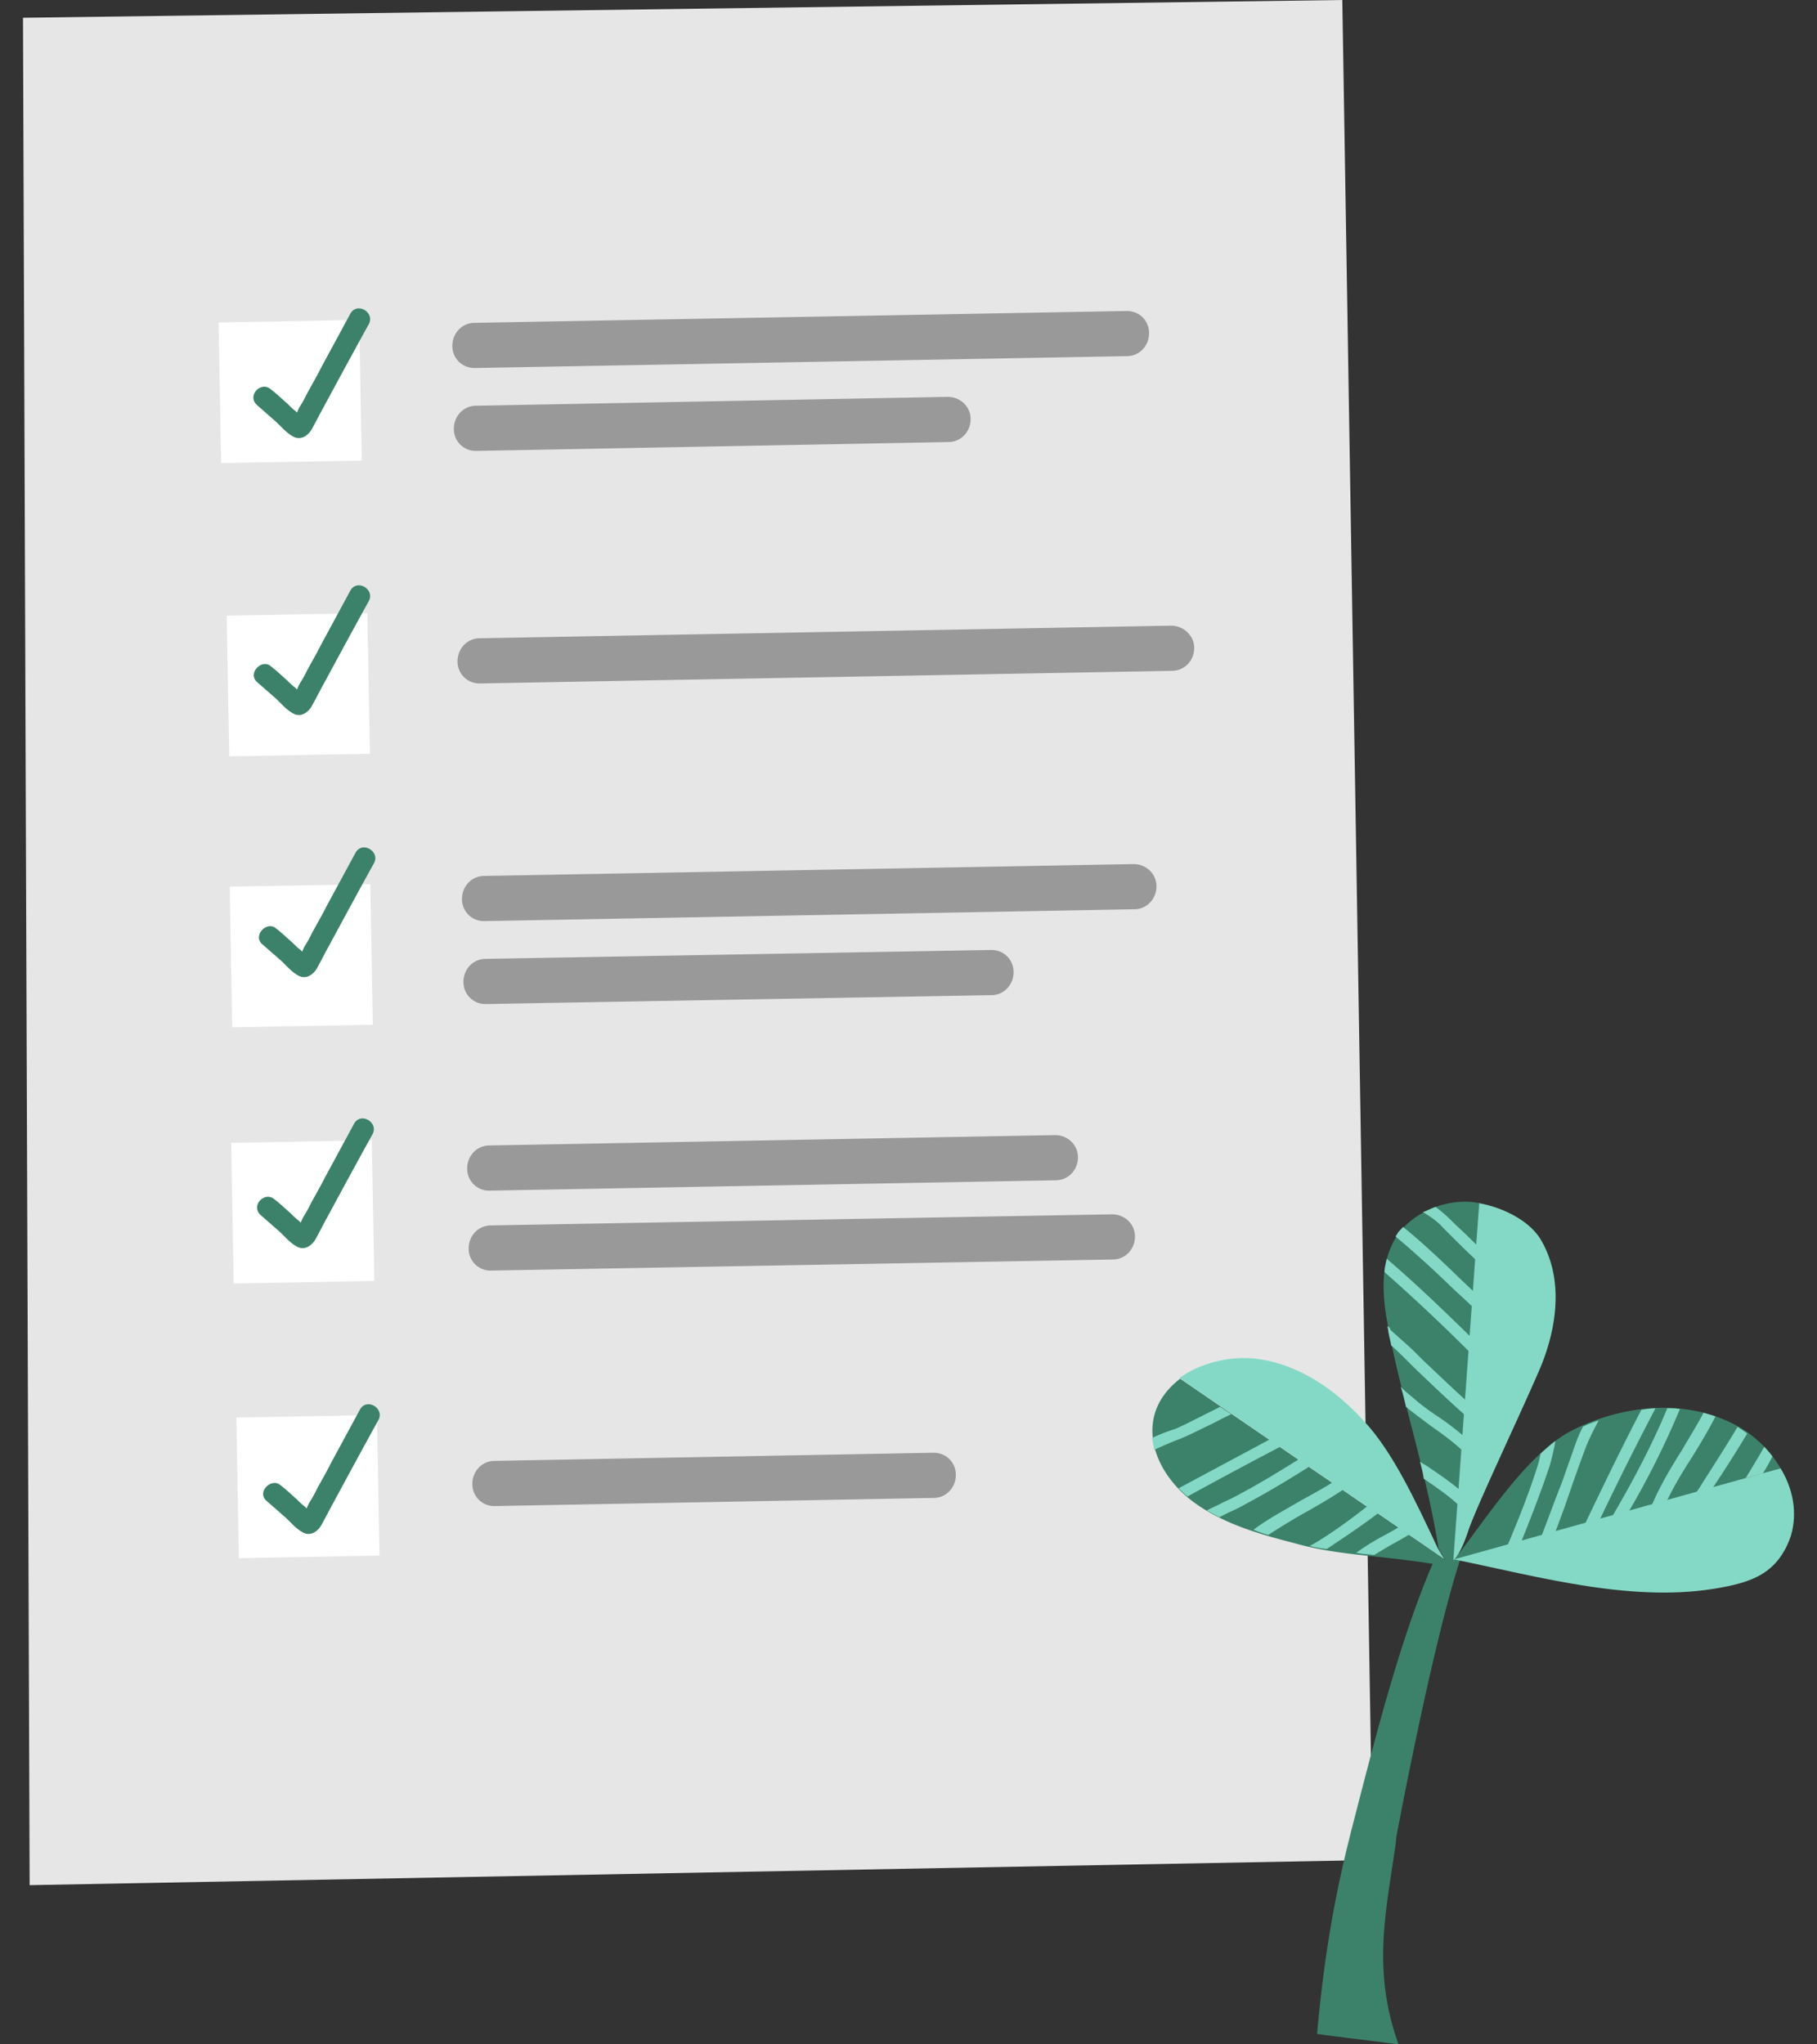
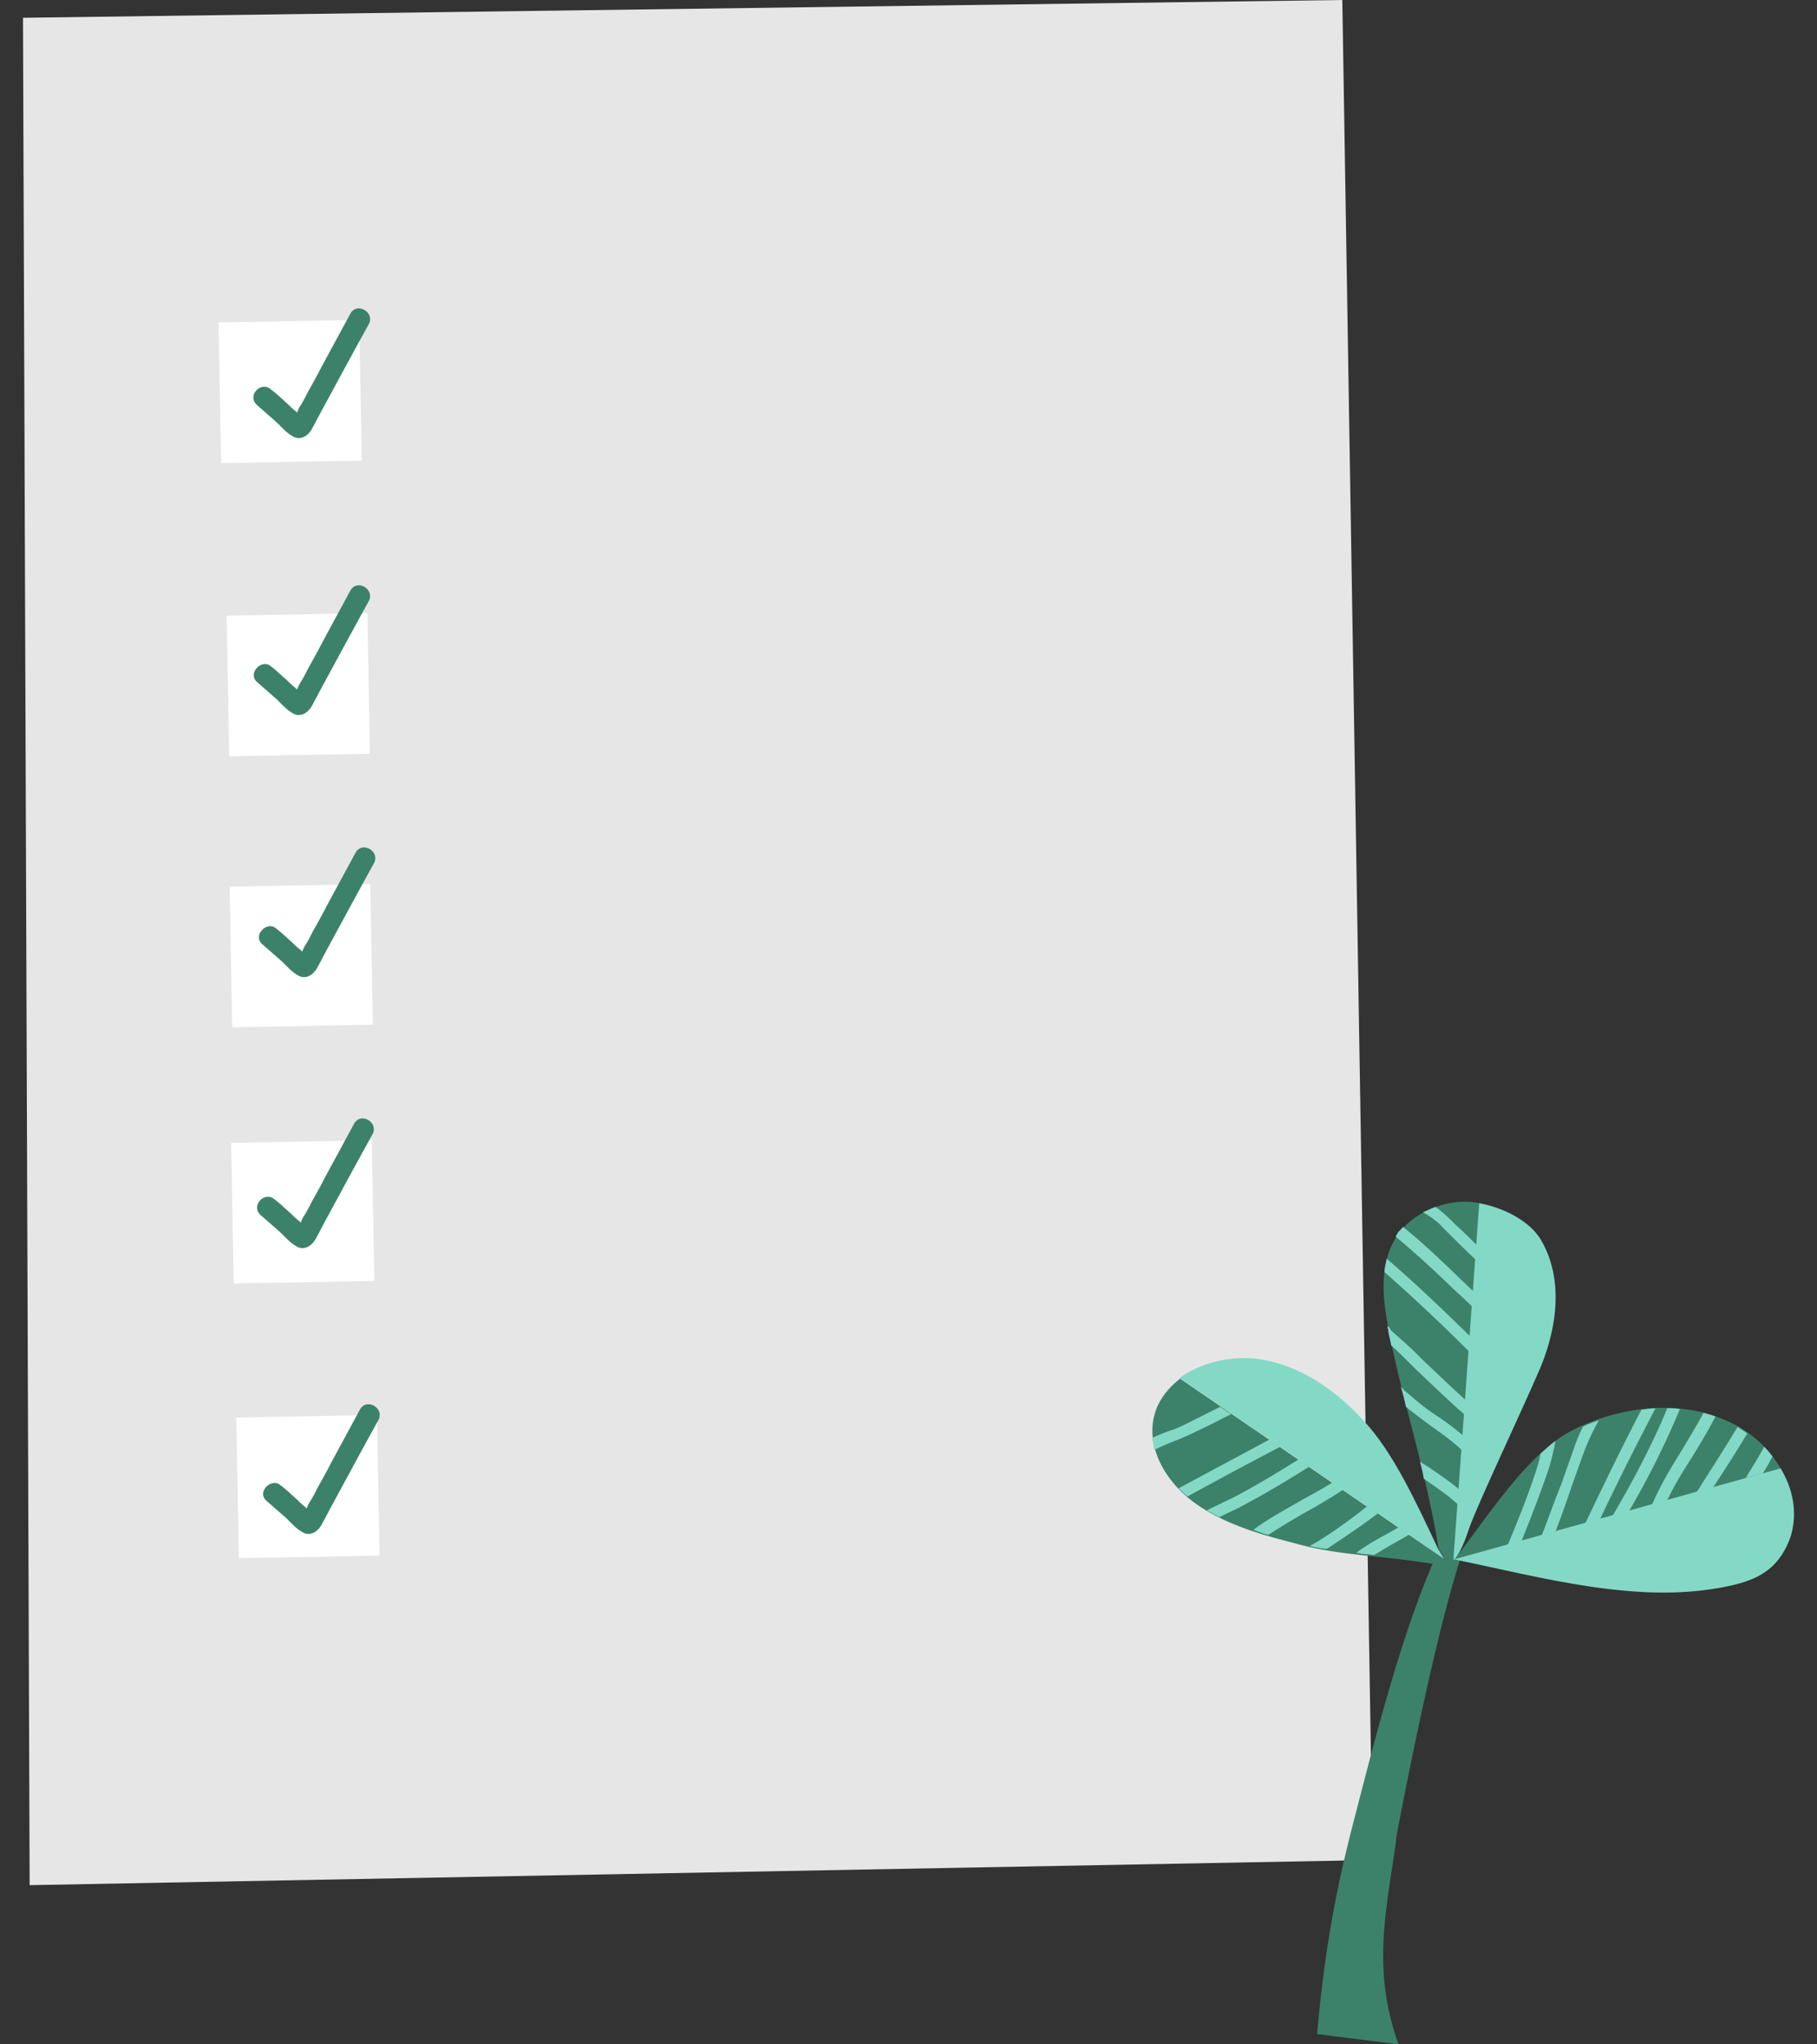
<svg xmlns="http://www.w3.org/2000/svg" width="64" height="72" fill="none">
  <rect width="100%" height="100%" fill="#333333" stroke="none" />
  <path d="M.81.626l.234 65.767 47.304-.886L47.28 0 .81.626z" fill="#E6E6E6" />
  <path d="M12.652 11.267l-4.953.09.09 4.953 4.953-.09-.09-4.953zM13.043 31.137l-4.954.09.09 4.954 4.954-.09-.09-4.954zM12.94 21.593l-4.955.09.09 4.953 4.954-.09-.09-4.953zM13.095 40.16l-4.953.09.09 4.953 4.953-.09-.09-4.953zM13.278 49.834l-4.954.09.09 4.953 4.954-.09-.09-4.953z" fill="#fff" />
-   <path d="M16.716 12.96a.768.768 0 01-.782-.782c0-.443.34-.808.782-.808l22.949-.417h.026c.443 0 .782.338.782.782 0 .443-.339.808-.782.808l-22.975.418zM16.768 15.881a.768.768 0 01-.782-.782c0-.443.34-.809.782-.809l16.612-.313c.443 0 .808.34.808.783s-.339.808-.782.808l-16.638.313zM17.055 32.44a.768.768 0 01-.782-.782c0-.443.34-.808.782-.808l22.87-.418c.444 0 .809.34.809.783s-.34.808-.782.808l-22.896.417zM17.108 35.361a.768.768 0 01-.783-.782c0-.444.34-.809.783-.809l17.784-.313h.026c.444 0 .783.34.783.783s-.34.808-.782.808l-17.811.313c.026 0 0 0 0 0zM16.899 24.07a.768.768 0 01-.783-.783c0-.443.34-.808.783-.808l24.356-.444c.417 0 .809.34.809.783s-.34.808-.783.808L16.9 24.07c.026 0 0 0 0 0zM17.238 41.933a.768.768 0 01-.782-.783c0-.443.339-.808.782-.808l19.923-.365c.443 0 .808.339.808.782s-.339.809-.782.809l-19.95.365zM17.29 44.749a.768.768 0 01-.782-.782c0-.444.339-.809.782-.809l21.879-.391c.443 0 .808.339.808.782 0 .444-.339.809-.782.809l-21.905.39zM17.42 53.042a.768.768 0 01-.782-.783c0-.443.34-.808.782-.808l15.438-.287h.027c.443 0 .782.34.782.782 0 .444-.34.809-.782.809l-15.464.287c.026 0 .026 0 0 0z" fill="#999" />
  <path d="M9.232 33.249l.626.547c.209.183.391.418.626.548.287.183.574-.026.704-.287.13-.235.26-.495.391-.73.522-.965 1.043-1.93 1.59-2.92.236-.418-.416-.81-.651-.366L11.5 31.92c-.156.313-.34.626-.496.913-.078.156-.156.313-.26.469-.079.13-.13.339-.235.443.052-.026.104-.052.156-.104-.026 0-.026 0-.052.026h.209c-.052-.026-.183-.156-.235-.209-.104-.078-.182-.156-.287-.26-.182-.157-.365-.34-.573-.496-.313-.287-.835.235-.496.548zM9.05 24.017l.625.548c.209.183.391.417.626.548.287.182.574-.026.704-.287.13-.235.26-.496.391-.73.522-.965 1.043-1.93 1.591-2.921.235-.417-.417-.808-.652-.365l-1.017 1.878c-.156.312-.339.625-.495.912a4.225 4.225 0 01-.261.47c-.078.13-.13.339-.235.443a.547.547 0 00.157-.104c-.027 0-.027 0-.053.026h.209a1.686 1.686 0 01-.235-.209 2.585 2.585 0 01-.287-.26c-.182-.157-.365-.34-.573-.496-.313-.287-.835.235-.496.547zM9.18 42.793l.626.548c.208.182.39.417.626.547.286.183.573-.026.704-.286.13-.235.26-.496.39-.73.522-.965 1.044-1.93 1.592-2.921.234-.418-.418-.809-.652-.365l-1.017 1.877c-.157.313-.34.626-.496.913a4.206 4.206 0 01-.26.47c-.079.13-.131.338-.235.443a.543.543 0 00.156-.105c-.026 0-.026 0-.052.026h.209a1.68 1.68 0 01-.235-.208 2.595 2.595 0 01-.287-.261c-.183-.156-.365-.339-.574-.495-.339-.313-.86.208-.495.547zM9.389 52.859l.626.548c.208.182.39.417.625.547.287.183.574-.026.704-.287.13-.234.261-.495.392-.73.521-.965 1.043-1.93 1.59-2.92.235-.418-.417-.809-.652-.366l-1.017 1.878c-.156.313-.339.626-.495.913a4.225 4.225 0 01-.26.47c-.08.13-.131.338-.236.443a.547.547 0 00.157-.105c-.026 0-.026 0-.052.026h.208a1.68 1.68 0 01-.234-.208 2.594 2.594 0 01-.287-.261c-.183-.157-.365-.34-.574-.496-.313-.286-.86.235-.495.548zM9.05 14.264l.625.548c.209.183.391.417.626.548.287.182.574-.026.704-.287.13-.235.261-.496.391-.73.522-.965 1.044-1.93 1.591-2.921.235-.417-.417-.809-.652-.365l-1.017 1.877c-.156.313-.339.626-.495.913-.079.157-.157.313-.261.47-.078.13-.13.338-.235.443.052-.026.105-.052.157-.104-.026 0-.026 0-.052.026h.208c-.052-.027-.182-.157-.235-.209-.104-.078-.182-.157-.286-.26-.183-.157-.365-.34-.574-.496-.34-.313-.86.208-.496.547zM49.183 64.698s1.225-6.597 2.242-9.753l11.292-3.233a4.072 4.072 0 00-2.008-1.721c-1.669-.705-3.677-.444-5.294.365-1.617.808-3.077 3.155-4.146 4.511l.209-.417.651-12.074c-.156-.026-.313-.052-.443-.052-.939-.026-1.904.417-2.425 1.121-.704.991-.574 2.269-.34 3.416.418 2.269 1.305 4.903 1.748 7.667l.235.417-9.336-6.389c-.443.34-.782.783-.913 1.304-.287 1.148.418 2.347 1.435 3.077 1.017.73 2.268 1.096 3.494 1.409 1.565.443 2.92.417 4.877.73-1.2 2.79-2.113 6.493-2.87 9.414l-.077.313c-.574 2.294-.913 4.459-1.122 6.832.965.13 1.904.235 2.869.365-.939-2.608-.443-4.668-.104-7.04l.026-.262z" fill="#3C826A" />
  <path d="M60.63 55.91c.575-.104 1.174-.26 1.618-.6.417-.313.678-.756.834-1.225.235-.809.078-1.643-.365-2.373l-11.5 3.207c3.05.626 6.363 1.565 9.414.991zM50.643 54.528c-.808-1.721-1.59-3.39-2.582-4.46-.99-1.094-2.294-2.033-3.833-2.216-.939-.104-1.956.157-2.686.678l9.336 6.39-.235-.392z" fill="#84D9C6" />
  <path d="M51.712 53.928c.287-.86 1.695-3.807 2.478-5.606.652-1.487.912-3.26.078-4.668-.391-.652-1.304-1.122-2.165-1.278l-.912 12.57c.026-.027.234-.157.521-1.018zM48.4 54.763c.183-.105.391-.235.574-.34.235-.13.47-.26.678-.39l-.365-.261c-.157.104-.313.182-.496.287a8.187 8.187 0 00-1.017.626c.209.052.418.052.626.078zM46.132 54.45c.209.052.391.078.6.104.547-.365 1.251-.834 1.799-1.252l-.365-.26c-.652.521-1.46 1.095-2.034 1.408zM44.671 54.059c.444-.287.913-.574 1.382-.835.418-.234.86-.495 1.252-.756l-.365-.26c-.34.208-.704.416-1.095.625-.574.339-1.174.652-1.695 1.043.182.078.339.13.521.183zM45.74 51.399c-.625.39-1.303.808-2.034 1.2a7.005 7.005 0 01-.626.312c-.182.105-.39.183-.573.287.156.078.287.157.443.235l.313-.157c.235-.104.443-.208.626-.313.782-.417 1.512-.86 2.216-1.303l-.365-.261zM44.723 50.695l-3.207 1.72c.104.105.209.21.313.288 1.095-.6 2.164-1.174 3.26-1.748l-.366-.26zM40.577 50.642c.026.13.052.287.078.418.287-.13.574-.261.86-.365.392-.157.783-.365 1.174-.548.209-.104.444-.235.678-.339l-.39-.26-.47.234c-.365.183-.756.391-1.121.548-.261.078-.522.182-.809.313z" fill="#84D9C6" />
  <path d="M50.017 51.477c.052.209.104.391.13.6.496.339 1.07.73 1.383 1.095l.026-.574c-.365-.339-.835-.652-1.252-.938-.078-.053-.183-.105-.287-.183zM49.522 49.547s.026.026 0 0c.287.235.574.444.886.678.444.313.913.652 1.226.991l.026-.547a9.602 9.602 0 00-1.017-.783 7.722 7.722 0 01-.834-.626c-.052-.052-.13-.104-.183-.156-.104-.078-.182-.157-.287-.26.079.234.13.468.183.703zM48.87 46.705c0 .052.026.104.026.156.026.183.078.34.104.522.209.182.391.365.574.547l.235.235c.6.574 1.225 1.174 1.877 1.747l.026-.521c-.547-.496-1.095-1.017-1.617-1.513l-.234-.234c-.261-.261-.574-.522-.887-.809 0-.052-.052-.104-.104-.13zM48.766 44.801a65.82 65.82 0 013.077 2.895l.026-.548c-.965-.939-1.956-1.904-3.025-2.816-.026.156-.078.313-.078.47zM50.956 45.166c.313.313.652.6.965.913l.026-.548c-.235-.234-.47-.443-.704-.678-.574-.547-1.174-1.121-1.826-1.643-.052.079-.13.13-.182.21-.026.051-.052.077-.078.13.625.521 1.225 1.069 1.799 1.616zM50.826 43.236l.182.183c.313.313.652.652.991.965l.026-.522a19 19 0 00-.73-.704l-.183-.182a5.102 5.102 0 00-.547-.47c-.157.052-.287.13-.443.183.26.156.521.339.704.547zM53.564 54.346c.365-.913.704-1.774 1.017-2.712.052-.183.104-.392.156-.626.026-.079.026-.183.052-.261-.182.13-.339.287-.521.443-.026.105-.053.235-.079.34-.313 1.016-.704 1.981-1.12 2.972l.495-.156zM54.268 54.163l.495-.156c.209-.548.418-1.122.6-1.67.157-.443.313-.886.47-1.303.13-.34.286-.652.469-.991 0 0 0-.026.026-.026-.209.078-.391.13-.574.234a5.286 5.286 0 00-.287.678l-.469 1.33c-.235.574-.47 1.252-.73 1.904zM55.806 53.72l.522-.157A111.996 111.996 0 0158.31 49.6c-.157 0-.34.027-.496.053-.626 1.2-1.278 2.53-2.008 4.068zM56.772 53.433l.573-.157a29.77 29.77 0 001.826-3.65c-.157-.027-.287-.027-.444-.027-.521 1.252-1.173 2.504-1.955 3.834zM58.701 52.885c.26-.547.574-1.069.913-1.59.287-.47.573-.94.808-1.409-.13-.052-.26-.078-.417-.13-.235.443-.496.86-.756 1.304-.392.626-.783 1.277-1.07 1.956l.522-.13zM59.979 52.207c-.078.13-.157.261-.261.391l.6-.182a48.36 48.36 0 001.225-1.93c-.104-.078-.234-.156-.339-.235-.39.652-.808 1.304-1.225 1.956zM62.091 51.894c.13-.208.235-.39.339-.6a3.299 3.299 0 00-.287-.339c-.209.366-.443.757-.652 1.096l.6-.157z" fill="#84D9C6" />
</svg>